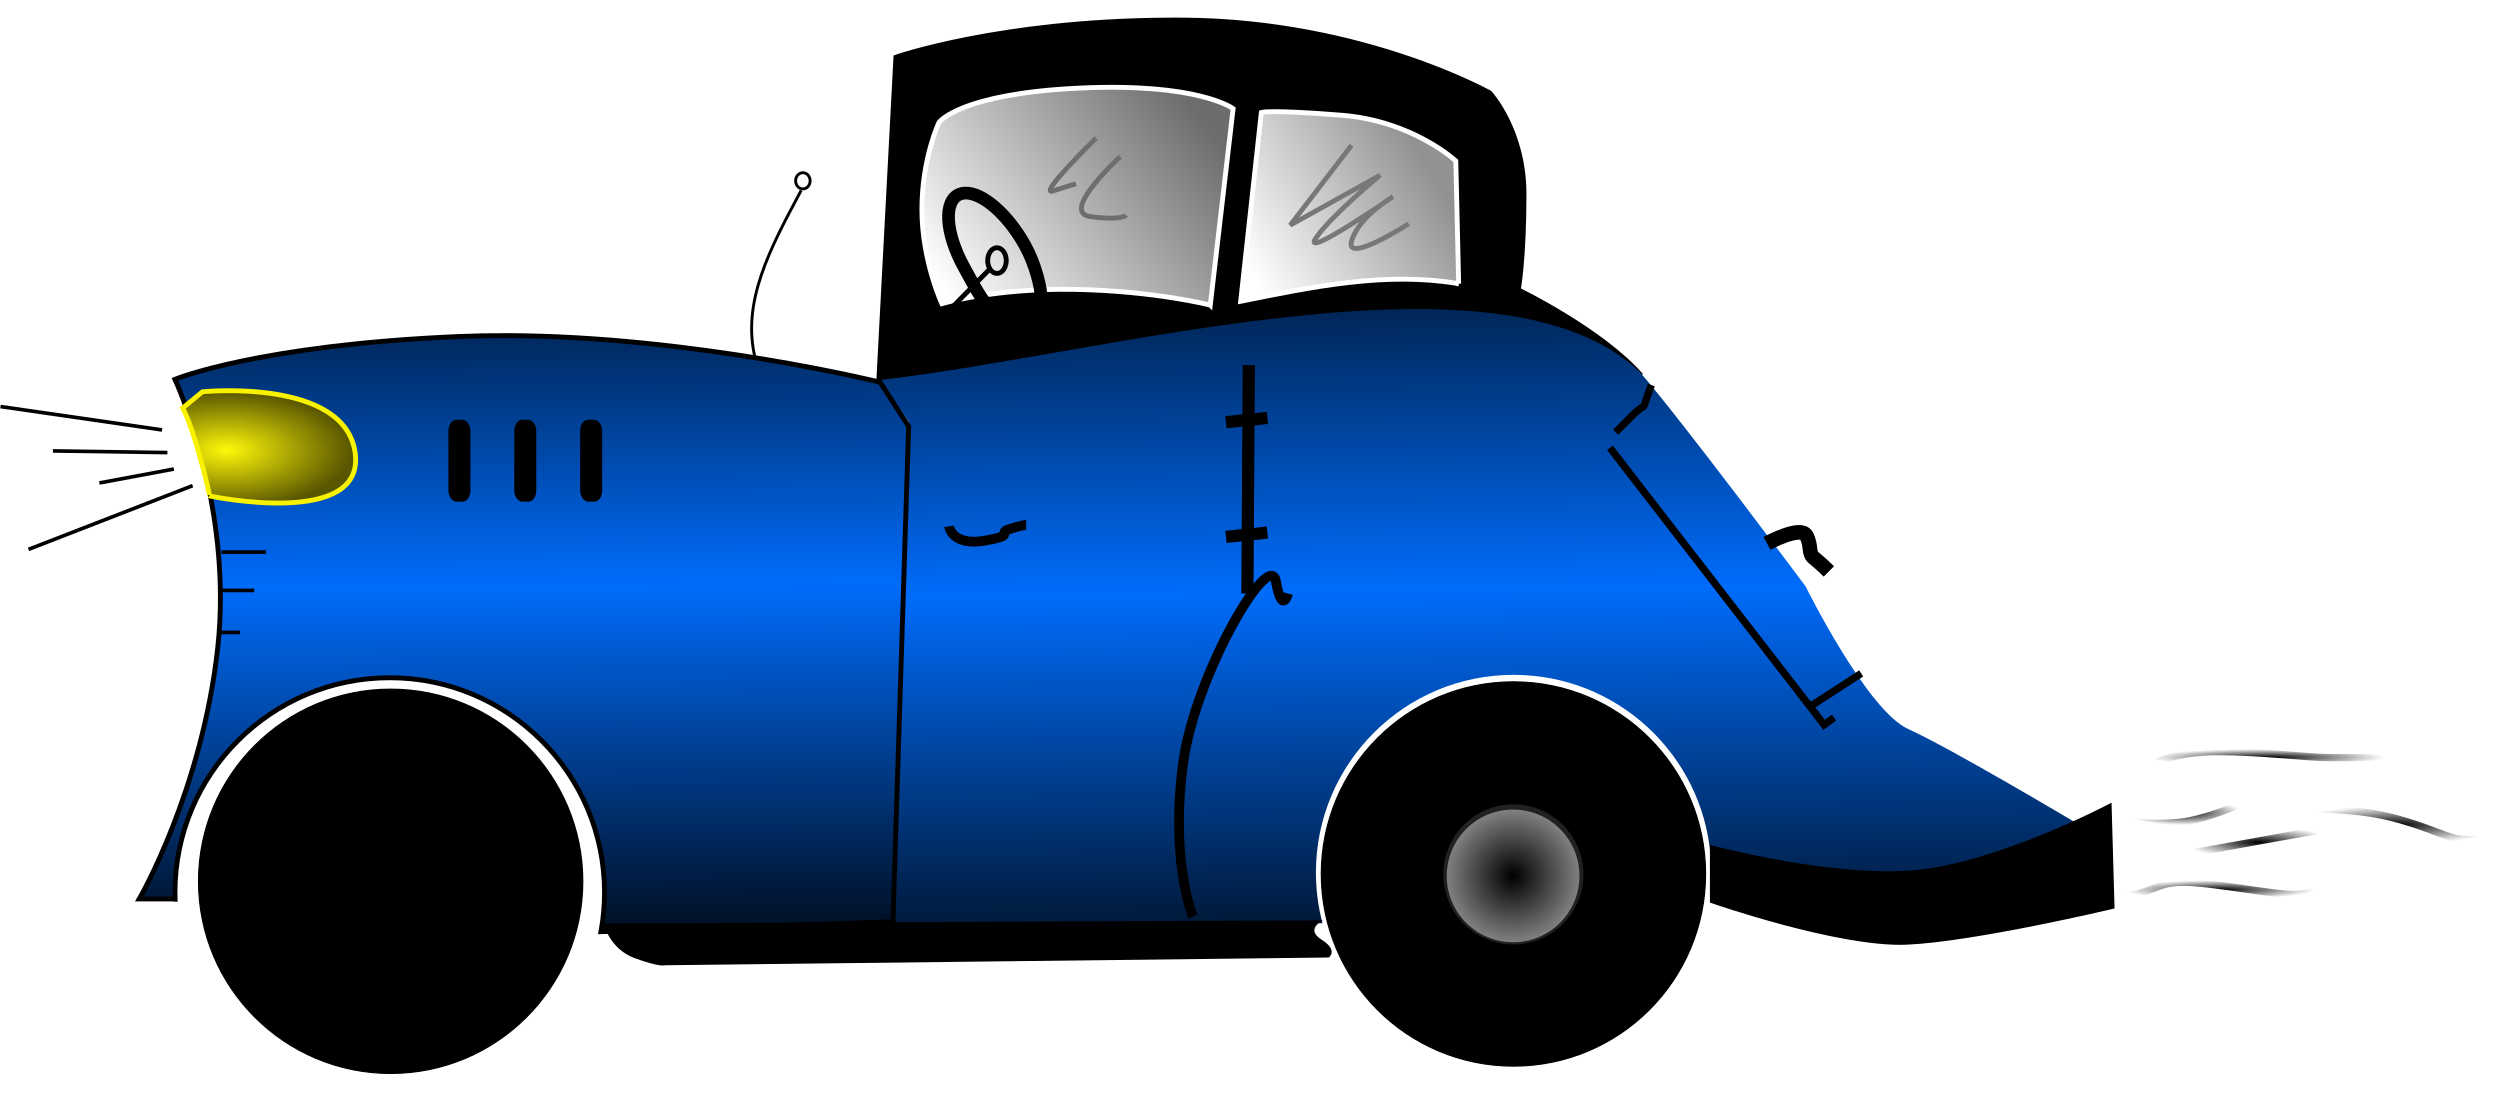
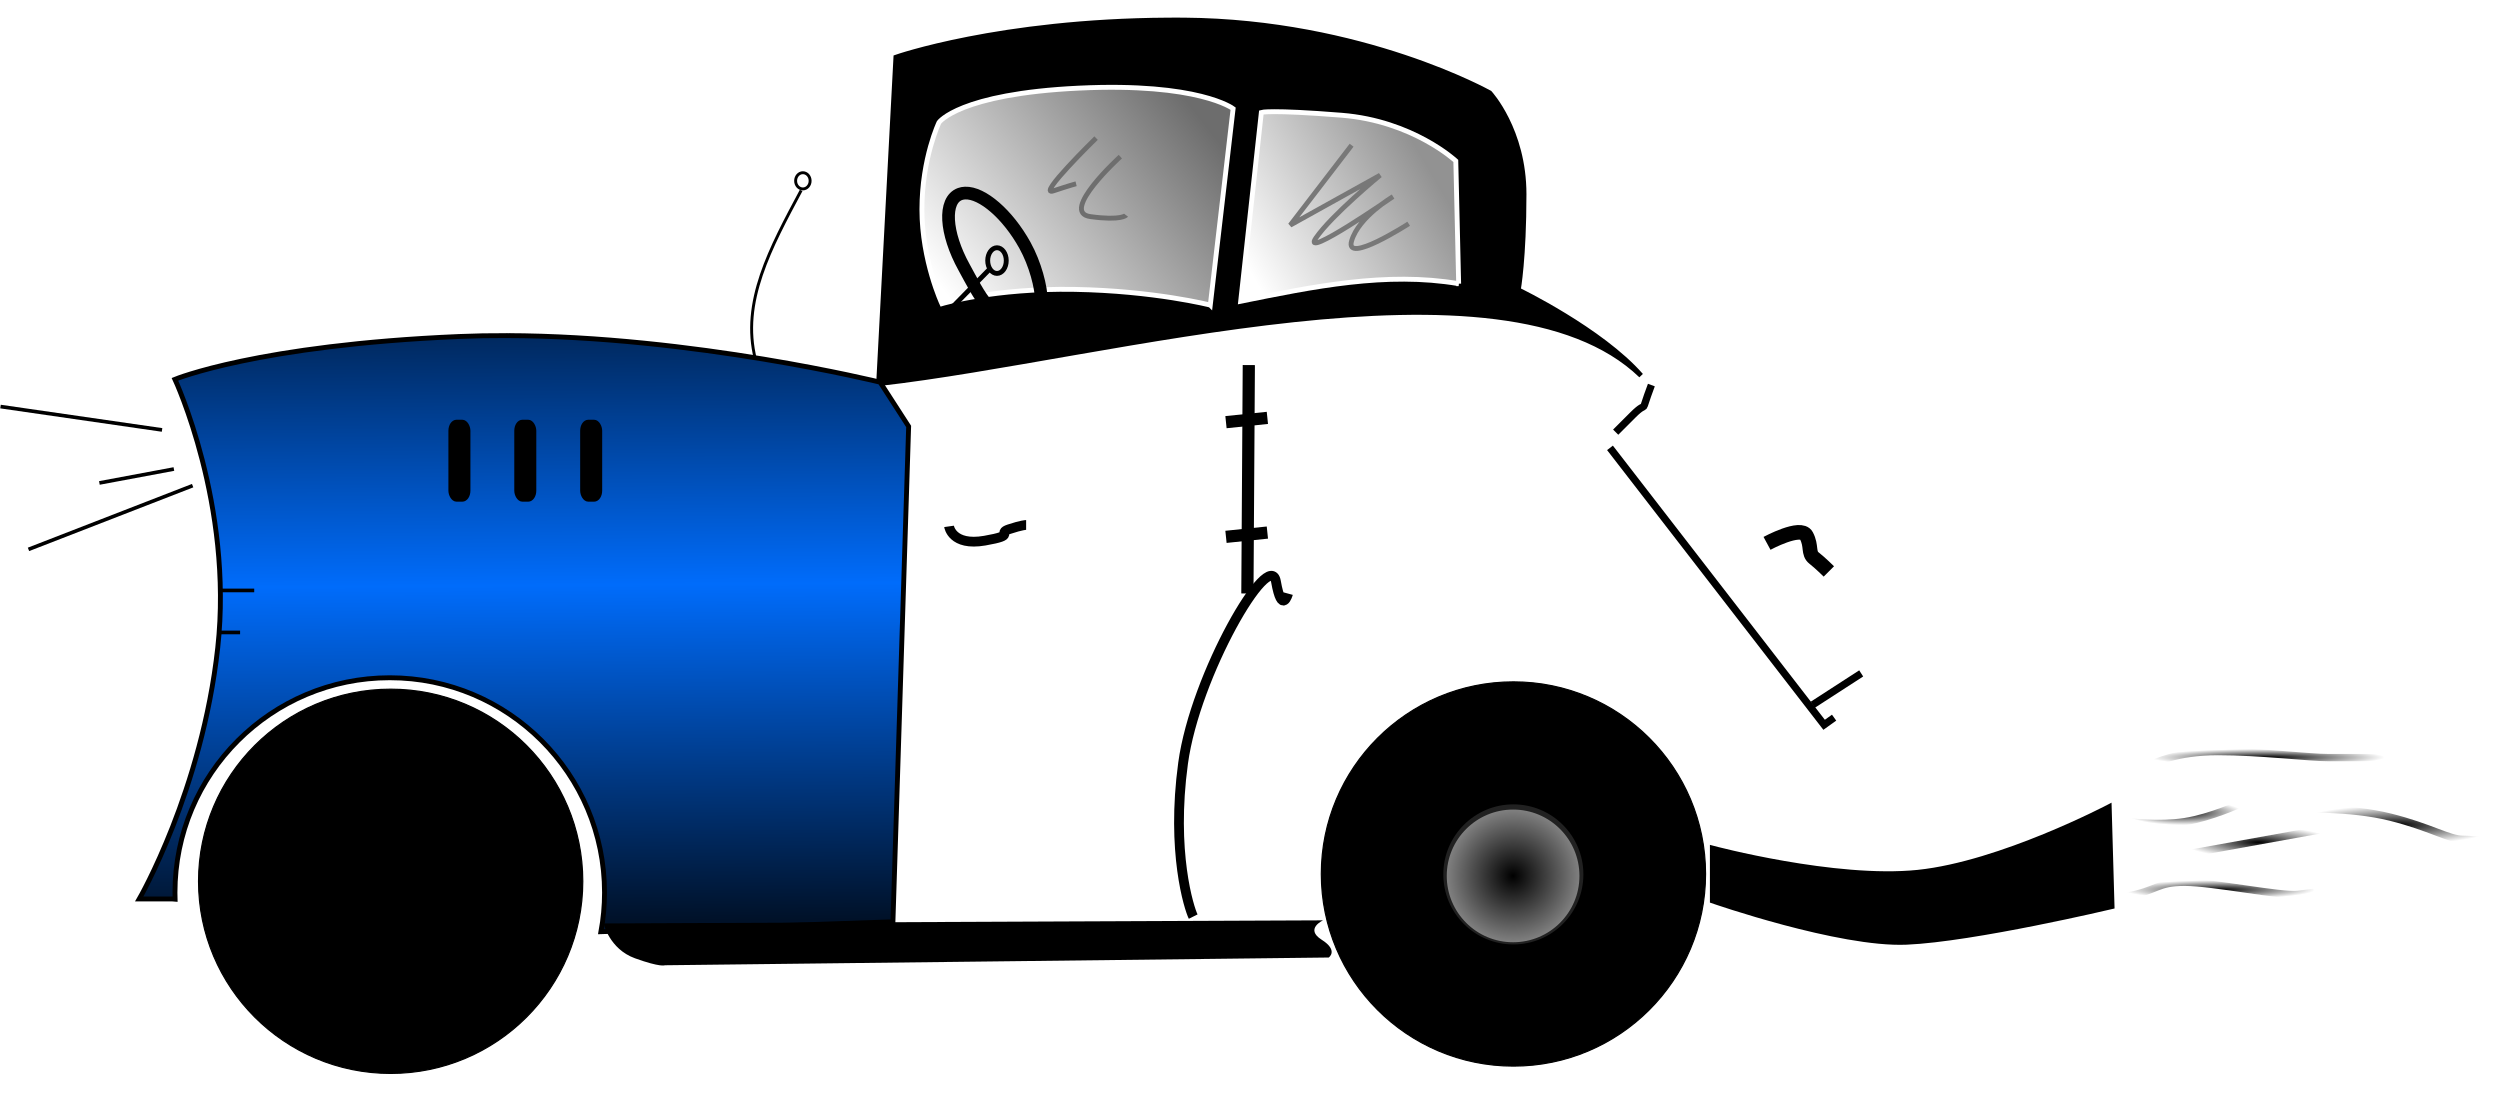
<svg xmlns="http://www.w3.org/2000/svg" xmlns:xlink="http://www.w3.org/1999/xlink" version="1.1" viewBox="0 0 993.83 434.8">
  <defs>
    <linearGradient id="a">
      <stop offset="0" />
      <stop stop-opacity="0" offset="1" />
    </linearGradient>
    <linearGradient id="n" x1="-136.55" x2="-138.41" y1="2003.5" y2="1727.4" gradientTransform="translate(121.14 -1206.5)" gradientUnits="userSpaceOnUse" spreadMethod="reflect">
      <stop stop-color="#006cfb" offset="0" />
      <stop stop-color="#001128" offset="1" />
    </linearGradient>
    <linearGradient id="m" x1="389.71" x2="386.13" y1="2294.8" y2="2009.3" gradientTransform="translate(119.14 -1206.5)" gradientUnits="userSpaceOnUse" spreadMethod="reflect">
      <stop stop-color="#001530" offset="0" />
      <stop stop-color="#006cfb" offset="1" />
    </linearGradient>
    <radialGradient id="b" cx="-278.82" cy="2262.8" r="55.779" gradientUnits="userSpaceOnUse">
      <stop offset="0" />
      <stop stop-color="#8d8d8d" offset="1" />
    </radialGradient>
    <radialGradient id="j" cx="-416.49" cy="1893.2" r="72.878" gradientTransform="matrix(1.409 0 0 .659 289.36 -561.3)" gradientUnits="userSpaceOnUse">
      <stop stop-color="#fff809" offset="0" />
      <stop stop-color="#595600" offset="1" />
    </radialGradient>
    <linearGradient id="l" x1="177.75" x2="377.26" y1="1770.9" y2="1615.4" gradientTransform="translate(119.14 -1206.5)" gradientUnits="userSpaceOnUse">
      <stop stop-color="#fff" offset="0" />
      <stop stop-color="#6d6d6d" offset="1" />
    </linearGradient>
    <linearGradient id="k" x1="565.61" x2="419.82" y1="1656.8" y2="1742.8" gradientTransform="translate(119.14 -1206.5)" gradientUnits="userSpaceOnUse">
      <stop stop-color="#929292" offset="0" />
      <stop stop-color="#fff" offset="1" />
    </linearGradient>
    <filter id="ag" color-interpolation-filters="sRGB">
      <feGaussianBlur stdDeviation="1.708" />
    </filter>
    <filter id="af" x="-.109" y="-.094" width="1.218" height="1.188" color-interpolation-filters="sRGB">
      <feGaussianBlur stdDeviation="1.708" />
    </filter>
    <filter id="ae" x="-.112" y="-.081" width="1.224" height="1.163" color-interpolation-filters="sRGB">
      <feGaussianBlur stdDeviation="1.708" />
    </filter>
    <radialGradient id="i" cx="1562.1" cy="1261.6" r="84.736" gradientTransform="matrix(.485 0 0 .092 -287.52 537.6)" gradientUnits="userSpaceOnUse" xlink:href="#a" />
    <radialGradient id="h" cx="1346.9" cy="1163.2" r="96.319" gradientTransform="matrix(.485 0 0 .035 -234.76 586.13)" gradientUnits="userSpaceOnUse" xlink:href="#a" />
    <radialGradient id="g" cx="1227.8" cy="1234.3" r="48.332" gradientTransform="matrix(.485 0 0 .102 -210.22 522.94)" gradientUnits="userSpaceOnUse" xlink:href="#a" />
    <radialGradient id="f" cx="1289" cy="1256.7" r="61.57" gradientTransform="matrix(.485 0 0 .101 -210.22 533.66)" gradientUnits="userSpaceOnUse" xlink:href="#a" />
    <radialGradient id="e" cx="1256.8" cy="1296.4" r="78.945" gradientTransform="matrix(.485 0 0 .048 -210.22 617.2)" gradientUnits="userSpaceOnUse" xlink:href="#a" />
    <filter id="d" color-interpolation-filters="sRGB">
      <feGaussianBlur in="SourceGraphic" result="result0" stdDeviation="6" />
      <feDiffuseLighting lighting-color="#ffffff" result="result5" surfaceScale="4">
        <feDistantLight azimuth="235" elevation="45" />
      </feDiffuseLighting>
      <feComposite in="result5" in2="SourceGraphic" k1="1.4" operator="arithmetic" result="fbSourceGraphic" />
      <feGaussianBlur in="fbSourceGraphic" result="result0" stdDeviation="6" />
      <feSpecularLighting lighting-color="#ffffff" in="result0" result="result1" specularExponent="25" surfaceScale="4">
        <feDistantLight azimuth="235" elevation="45" />
      </feSpecularLighting>
      <feComposite in="fbSourceGraphic" in2="result1" k2="1" k3="1" operator="arithmetic" result="result4" />
      <feComposite in="result4" in2="SourceGraphic" operator="in" result="result2" />
    </filter>
    <filter id="ad" color-interpolation-filters="sRGB">
      <feGaussianBlur in="SourceGraphic" result="result0" stdDeviation="6" />
      <feDiffuseLighting lighting-color="#ffffff" result="result5" surfaceScale="4">
        <feDistantLight azimuth="235" elevation="45" />
      </feDiffuseLighting>
      <feComposite in="result5" in2="SourceGraphic" k1="1.4" operator="arithmetic" result="fbSourceGraphic" />
      <feGaussianBlur in="fbSourceGraphic" result="result0" stdDeviation="6" />
      <feSpecularLighting lighting-color="#ffffff" in="result0" result="result1" specularExponent="25" surfaceScale="4">
        <feDistantLight azimuth="235" elevation="45" />
      </feSpecularLighting>
      <feComposite in="fbSourceGraphic" in2="result1" k2="1" k3="1" operator="arithmetic" result="result4" />
      <feComposite in="result4" in2="SourceGraphic" operator="in" result="result2" />
    </filter>
    <filter id="ac" color-interpolation-filters="sRGB">
      <feGaussianBlur in="SourceGraphic" result="result0" stdDeviation="6" />
      <feDiffuseLighting lighting-color="#ffffff" result="result5" surfaceScale="4">
        <feDistantLight azimuth="235" elevation="45" />
      </feDiffuseLighting>
      <feComposite in="result5" in2="SourceGraphic" k1="1.4" operator="arithmetic" result="fbSourceGraphic" />
      <feGaussianBlur in="fbSourceGraphic" result="result0" stdDeviation="6" />
      <feSpecularLighting lighting-color="#ffffff" in="result0" result="result1" specularExponent="25" surfaceScale="4">
        <feDistantLight azimuth="235" elevation="45" />
      </feSpecularLighting>
      <feComposite in="fbSourceGraphic" in2="result1" k2="1" k3="1" operator="arithmetic" result="result4" />
      <feComposite in="result4" in2="SourceGraphic" operator="in" result="result2" />
    </filter>
    <filter id="ab" color-interpolation-filters="sRGB">
      <feGaussianBlur in="SourceGraphic" result="result0" stdDeviation="6" />
      <feDiffuseLighting lighting-color="#ffffff" result="result5" surfaceScale="4">
        <feDistantLight azimuth="235" elevation="45" />
      </feDiffuseLighting>
      <feComposite in="result5" in2="SourceGraphic" k1="1.4" operator="arithmetic" result="fbSourceGraphic" />
      <feGaussianBlur in="fbSourceGraphic" result="result0" stdDeviation="6" />
      <feSpecularLighting lighting-color="#ffffff" in="result0" result="result1" specularExponent="25" surfaceScale="4">
        <feDistantLight azimuth="235" elevation="45" />
      </feSpecularLighting>
      <feComposite in="fbSourceGraphic" in2="result1" k2="1" k3="1" operator="arithmetic" result="result4" />
      <feComposite in="result4" in2="SourceGraphic" operator="in" result="result2" />
    </filter>
    <filter id="aa" color-interpolation-filters="sRGB">
      <feGaussianBlur in="SourceGraphic" result="result0" stdDeviation="6" />
      <feDiffuseLighting lighting-color="#ffffff" result="result5" surfaceScale="4">
        <feDistantLight azimuth="235" elevation="45" />
      </feDiffuseLighting>
      <feComposite in="result5" in2="SourceGraphic" k1="1.4" operator="arithmetic" result="fbSourceGraphic" />
      <feGaussianBlur in="fbSourceGraphic" result="result0" stdDeviation="6" />
      <feSpecularLighting lighting-color="#ffffff" in="result0" result="result1" specularExponent="25" surfaceScale="4">
        <feDistantLight azimuth="235" elevation="45" />
      </feSpecularLighting>
      <feComposite in="fbSourceGraphic" in2="result1" k2="1" k3="1" operator="arithmetic" result="result4" />
      <feComposite in="result4" in2="SourceGraphic" operator="in" result="result2" />
    </filter>
    <filter id="z" color-interpolation-filters="sRGB">
      <feGaussianBlur in="SourceGraphic" result="result0" stdDeviation="6" />
      <feDiffuseLighting lighting-color="#ffffff" result="result5" surfaceScale="4">
        <feDistantLight azimuth="235" elevation="45" />
      </feDiffuseLighting>
      <feComposite in="result5" in2="SourceGraphic" k1="1.4" operator="arithmetic" result="fbSourceGraphic" />
      <feGaussianBlur in="fbSourceGraphic" result="result0" stdDeviation="6" />
      <feSpecularLighting lighting-color="#ffffff" in="result0" result="result1" specularExponent="25" surfaceScale="4">
        <feDistantLight azimuth="235" elevation="45" />
      </feSpecularLighting>
      <feComposite in="fbSourceGraphic" in2="result1" k2="1" k3="1" operator="arithmetic" result="result4" />
      <feComposite in="result4" in2="SourceGraphic" operator="in" result="result2" />
    </filter>
    <filter id="y" color-interpolation-filters="sRGB">
      <feGaussianBlur in="SourceGraphic" result="result0" stdDeviation="6" />
      <feDiffuseLighting lighting-color="#ffffff" result="result5" surfaceScale="4">
        <feDistantLight azimuth="235" elevation="45" />
      </feDiffuseLighting>
      <feComposite in="result5" in2="SourceGraphic" k1="1.4" operator="arithmetic" result="fbSourceGraphic" />
      <feGaussianBlur in="fbSourceGraphic" result="result0" stdDeviation="6" />
      <feSpecularLighting lighting-color="#ffffff" in="result0" result="result1" specularExponent="25" surfaceScale="4">
        <feDistantLight azimuth="235" elevation="45" />
      </feSpecularLighting>
      <feComposite in="fbSourceGraphic" in2="result1" k2="1" k3="1" operator="arithmetic" result="result4" />
      <feComposite in="result4" in2="SourceGraphic" operator="in" result="result2" />
    </filter>
    <filter id="x" color-interpolation-filters="sRGB">
      <feGaussianBlur in="SourceGraphic" result="result0" stdDeviation="6" />
      <feDiffuseLighting lighting-color="#ffffff" result="result5" surfaceScale="4">
        <feDistantLight azimuth="235" elevation="45" />
      </feDiffuseLighting>
      <feComposite in="result5" in2="SourceGraphic" k1="1.4" operator="arithmetic" result="fbSourceGraphic" />
      <feGaussianBlur in="fbSourceGraphic" result="result0" stdDeviation="6" />
      <feSpecularLighting lighting-color="#ffffff" in="result0" result="result1" specularExponent="25" surfaceScale="4">
        <feDistantLight azimuth="235" elevation="45" />
      </feSpecularLighting>
      <feComposite in="fbSourceGraphic" in2="result1" k2="1" k3="1" operator="arithmetic" result="result4" />
      <feComposite in="result4" in2="SourceGraphic" operator="in" result="result2" />
    </filter>
    <filter id="w" color-interpolation-filters="sRGB">
      <feGaussianBlur in="SourceGraphic" result="result0" stdDeviation="6" />
      <feDiffuseLighting lighting-color="#ffffff" result="result5" surfaceScale="4">
        <feDistantLight azimuth="235" elevation="45" />
      </feDiffuseLighting>
      <feComposite in="result5" in2="SourceGraphic" k1="1.4" operator="arithmetic" result="fbSourceGraphic" />
      <feGaussianBlur in="fbSourceGraphic" result="result0" stdDeviation="6" />
      <feSpecularLighting lighting-color="#ffffff" in="result0" result="result1" specularExponent="25" surfaceScale="4">
        <feDistantLight azimuth="235" elevation="45" />
      </feSpecularLighting>
      <feComposite in="fbSourceGraphic" in2="result1" k2="1" k3="1" operator="arithmetic" result="result4" />
      <feComposite in="result4" in2="SourceGraphic" operator="in" result="result2" />
    </filter>
    <filter id="v" color-interpolation-filters="sRGB">
      <feGaussianBlur in="SourceGraphic" result="result0" stdDeviation="6" />
      <feDiffuseLighting lighting-color="#ffffff" result="result5" surfaceScale="4">
        <feDistantLight azimuth="235" elevation="45" />
      </feDiffuseLighting>
      <feComposite in="result5" in2="SourceGraphic" k1="1.4" operator="arithmetic" result="fbSourceGraphic" />
      <feGaussianBlur in="fbSourceGraphic" result="result0" stdDeviation="6" />
      <feSpecularLighting lighting-color="#ffffff" in="result0" result="result1" specularExponent="25" surfaceScale="4">
        <feDistantLight azimuth="235" elevation="45" />
      </feSpecularLighting>
      <feComposite in="fbSourceGraphic" in2="result1" k2="1" k3="1" operator="arithmetic" result="result4" />
      <feComposite in="result4" in2="SourceGraphic" operator="in" result="result2" />
    </filter>
    <filter id="c" color-interpolation-filters="sRGB">
      <feGaussianBlur in="SourceGraphic" result="result0" stdDeviation="6" />
      <feDiffuseLighting lighting-color="#ffffff" result="result5" surfaceScale="4">
        <feDistantLight azimuth="235" elevation="45" />
      </feDiffuseLighting>
      <feComposite in="result5" in2="SourceGraphic" k1="1.4" operator="arithmetic" result="fbSourceGraphic" />
      <feGaussianBlur in="fbSourceGraphic" result="result0" stdDeviation="6" />
      <feSpecularLighting lighting-color="#ffffff" in="result0" result="result1" specularExponent="25" surfaceScale="4">
        <feDistantLight azimuth="235" elevation="45" />
      </feSpecularLighting>
      <feComposite in="fbSourceGraphic" in2="result1" k2="1" k3="1" operator="arithmetic" result="result4" />
      <feComposite in="result4" in2="SourceGraphic" operator="in" result="result2" />
    </filter>
    <filter id="u" color-interpolation-filters="sRGB">
      <feGaussianBlur in="SourceGraphic" result="result0" stdDeviation="6" />
      <feDiffuseLighting lighting-color="#ffffff" result="result5" surfaceScale="4">
        <feDistantLight azimuth="235" elevation="45" />
      </feDiffuseLighting>
      <feComposite in="result5" in2="SourceGraphic" k1="1.4" operator="arithmetic" result="fbSourceGraphic" />
      <feGaussianBlur in="fbSourceGraphic" result="result0" stdDeviation="6" />
      <feSpecularLighting lighting-color="#ffffff" in="result0" result="result1" specularExponent="25" surfaceScale="4">
        <feDistantLight azimuth="235" elevation="45" />
      </feSpecularLighting>
      <feComposite in="fbSourceGraphic" in2="result1" k2="1" k3="1" operator="arithmetic" result="result4" />
      <feComposite in="result4" in2="SourceGraphic" operator="in" result="result2" />
    </filter>
    <filter id="t" color-interpolation-filters="sRGB">
      <feGaussianBlur in="SourceGraphic" result="result0" stdDeviation="6" />
      <feDiffuseLighting lighting-color="#ffffff" result="result5" surfaceScale="4">
        <feDistantLight azimuth="235" elevation="45" />
      </feDiffuseLighting>
      <feComposite in="result5" in2="SourceGraphic" k1="1.4" operator="arithmetic" result="fbSourceGraphic" />
      <feGaussianBlur in="fbSourceGraphic" result="result0" stdDeviation="6" />
      <feSpecularLighting lighting-color="#ffffff" in="result0" result="result1" specularExponent="25" surfaceScale="4">
        <feDistantLight azimuth="235" elevation="45" />
      </feSpecularLighting>
      <feComposite in="fbSourceGraphic" in2="result1" k2="1" k3="1" operator="arithmetic" result="result4" />
      <feComposite in="result4" in2="SourceGraphic" operator="in" result="result2" />
    </filter>
    <filter id="s" color-interpolation-filters="sRGB">
      <feGaussianBlur in="SourceGraphic" result="result0" stdDeviation="6" />
      <feDiffuseLighting lighting-color="#ffffff" result="result5" surfaceScale="4">
        <feDistantLight azimuth="235" elevation="45" />
      </feDiffuseLighting>
      <feComposite in="result5" in2="SourceGraphic" k1="1.4" operator="arithmetic" result="fbSourceGraphic" />
      <feGaussianBlur in="fbSourceGraphic" result="result0" stdDeviation="6" />
      <feSpecularLighting lighting-color="#ffffff" in="result0" result="result1" specularExponent="25" surfaceScale="4">
        <feDistantLight azimuth="235" elevation="45" />
      </feSpecularLighting>
      <feComposite in="fbSourceGraphic" in2="result1" k2="1" k3="1" operator="arithmetic" result="result4" />
      <feComposite in="result4" in2="SourceGraphic" operator="in" result="result2" />
    </filter>
    <filter id="r" color-interpolation-filters="sRGB">
      <feGaussianBlur in="SourceGraphic" result="result0" stdDeviation="6" />
      <feDiffuseLighting lighting-color="#ffffff" result="result5" surfaceScale="4">
        <feDistantLight azimuth="235" elevation="45" />
      </feDiffuseLighting>
      <feComposite in="result5" in2="SourceGraphic" k1="1.4" operator="arithmetic" result="fbSourceGraphic" />
      <feGaussianBlur in="fbSourceGraphic" result="result0" stdDeviation="6" />
      <feSpecularLighting lighting-color="#ffffff" in="result0" result="result1" specularExponent="25" surfaceScale="4">
        <feDistantLight azimuth="235" elevation="45" />
      </feSpecularLighting>
      <feComposite in="fbSourceGraphic" in2="result1" k2="1" k3="1" operator="arithmetic" result="result4" />
      <feComposite in="result4" in2="SourceGraphic" operator="in" result="result2" />
    </filter>
    <filter id="q" color-interpolation-filters="sRGB">
      <feGaussianBlur in="SourceGraphic" result="result0" stdDeviation="6" />
      <feDiffuseLighting lighting-color="#ffffff" result="result5" surfaceScale="4">
        <feDistantLight azimuth="235" elevation="45" />
      </feDiffuseLighting>
      <feComposite in="result5" in2="SourceGraphic" k1="1.4" operator="arithmetic" result="fbSourceGraphic" />
      <feGaussianBlur in="fbSourceGraphic" result="result0" stdDeviation="6" />
      <feSpecularLighting lighting-color="#ffffff" in="result0" result="result1" specularExponent="25" surfaceScale="4">
        <feDistantLight azimuth="235" elevation="45" />
      </feSpecularLighting>
      <feComposite in="fbSourceGraphic" in2="result1" k2="1" k3="1" operator="arithmetic" result="result4" />
      <feComposite in="result4" in2="SourceGraphic" operator="in" result="result2" />
    </filter>
    <filter id="p" color-interpolation-filters="sRGB">
      <feGaussianBlur in="SourceGraphic" result="result0" stdDeviation="6" />
      <feDiffuseLighting lighting-color="#ffffff" result="result5" surfaceScale="4">
        <feDistantLight azimuth="235" elevation="45" />
      </feDiffuseLighting>
      <feComposite in="result5" in2="SourceGraphic" k1="1.4" operator="arithmetic" result="fbSourceGraphic" />
      <feGaussianBlur in="fbSourceGraphic" result="result0" stdDeviation="6" />
      <feSpecularLighting lighting-color="#ffffff" in="result0" result="result1" specularExponent="25" surfaceScale="4">
        <feDistantLight azimuth="235" elevation="45" />
      </feSpecularLighting>
      <feComposite in="fbSourceGraphic" in2="result1" k2="1" k3="1" operator="arithmetic" result="result4" />
      <feComposite in="result4" in2="SourceGraphic" operator="in" result="result2" />
    </filter>
    <filter id="o" color-interpolation-filters="sRGB">
      <feGaussianBlur in="SourceGraphic" result="result0" stdDeviation="6" />
      <feDiffuseLighting lighting-color="#ffffff" result="result5" surfaceScale="4">
        <feDistantLight azimuth="235" elevation="45" />
      </feDiffuseLighting>
      <feComposite in="result5" in2="SourceGraphic" k1="1.4" operator="arithmetic" result="fbSourceGraphic" />
      <feGaussianBlur in="fbSourceGraphic" result="result0" stdDeviation="6" />
      <feSpecularLighting lighting-color="#ffffff" in="result0" result="result1" specularExponent="25" surfaceScale="4">
        <feDistantLight azimuth="235" elevation="45" />
      </feSpecularLighting>
      <feComposite in="fbSourceGraphic" in2="result1" k2="1" k3="1" operator="arithmetic" result="result4" />
      <feComposite in="result4" in2="SourceGraphic" operator="in" result="result2" />
    </filter>
    <filter id="ak" x="-.25" y="-.25" width="1.5" height="1.5" color-interpolation-filters="sRGB">
      <feGaussianBlur result="result1" stdDeviation="4" />
      <feComposite in="result1" in2="result1" operator="in" result="result4" />
      <feGaussianBlur in="result4" result="result6" stdDeviation="2" />
      <feComposite in="result6" in2="result4" operator="xor" result="result8" />
      <feComposite in="result4" in2="result8" operator="atop" result="fbSourceGraphic" />
      <feSpecularLighting lighting-color="#ffffff" in="fbSourceGraphic" result="result1" specularConstant="1.3" specularExponent="10" surfaceScale="3">
        <feDistantLight azimuth="235" elevation="55" />
      </feSpecularLighting>
      <feComposite in="result1" in2="fbSourceGraphic" operator="atop" result="result2" />
      <feComposite in="fbSourceGraphic" in2="result2" k2="1" k3="1" operator="arithmetic" result="result4" />
      <feComposite in="result4" in2="SourceGraphic" result="result9" />
      <feBlend in2="result2" mode="multiply" />
    </filter>
    <filter id="aj" color-interpolation-filters="sRGB">
      <feGaussianBlur in="SourceGraphic" result="result0" stdDeviation="6" />
      <feDiffuseLighting lighting-color="#ffffff" result="result5" surfaceScale="4">
        <feDistantLight azimuth="235" elevation="45" />
      </feDiffuseLighting>
      <feComposite in="result5" in2="SourceGraphic" k1="1.4" operator="arithmetic" result="fbSourceGraphic" />
      <feGaussianBlur in="fbSourceGraphic" result="result0" stdDeviation="6" />
      <feSpecularLighting lighting-color="#ffffff" in="result0" result="result1" specularExponent="25" surfaceScale="4">
        <feDistantLight azimuth="235" elevation="45" />
      </feSpecularLighting>
      <feComposite in="fbSourceGraphic" in2="result1" k2="1" k3="1" operator="arithmetic" result="result4" />
      <feComposite in="result4" in2="SourceGraphic" operator="in" result="result2" />
    </filter>
    <filter id="ai" color-interpolation-filters="sRGB">
      <feMorphology in="SourceAlpha" radius="4.3" result="result91" />
      <feComposite in="SourceGraphic" in2="result91" operator="out" />
      <feGaussianBlur result="result0" stdDeviation="1.2" />
      <feDiffuseLighting result="result92">
        <feDistantLight azimuth="225" elevation="66" />
      </feDiffuseLighting>
      <feBlend in2="SourceGraphic" mode="multiply" result="result93" />
      <feComposite in2="SourceAlpha" operator="in" />
    </filter>
    <filter id="ah" color-interpolation-filters="sRGB">
      <feMorphology in="SourceAlpha" radius="4.3" result="result91" />
      <feComposite in="SourceGraphic" in2="result91" operator="out" />
      <feGaussianBlur result="result0" stdDeviation="1.2" />
      <feDiffuseLighting result="result92">
        <feDistantLight azimuth="225" elevation="66" />
      </feDiffuseLighting>
      <feBlend in2="SourceGraphic" mode="multiply" result="result93" />
      <feComposite in2="SourceAlpha" operator="in" />
    </filter>
  </defs>
  <g transform="translate(482.83 -325.76)">
    <path transform="matrix(.485 0 0 .485 -248.46 171.82)" d="m480.63 333.84c-2.262 0-4.52 0.019-6.75 0.031-138.26 0.789-222.78 30.438-222.78 30.438l-14.062 265.59 1.25 1.781c186.08-21.159 510-115.88 623.56-6.469-32.762-37.442-100.62-70.188-100.62-70.188s4.688-25.753 4.688-78.406-28.094-83.062-28.094-83.062-104.12-58.518-250.38-59.688c-2.285-0.019-4.551-0.033-6.812-0.031z" filter="url(#q)" stroke="#000" stroke-width="4" />
-     <path transform="matrix(.485 0 0 .485 -248.46 171.82)" d="m237.39 628.94 24.5 34.5-12.875 410.69h351.72c-3.506-13.257-5.375-27.172-5.375-41.531 0-89.499 72.563-162.06 162.06-162.06 84.975 0 154.64 65.411 161.47 148.62 23.717 4.785 83.014 15.188 151.5 15.188 88.925 0 148.62-42.125 148.62-42.125s-104.16-62.008-138.09-77.219c-33.932-15.211-84.219-117.03-84.219-117.03s-102.99-138.06-135.75-175.5c-113.57-109.41-437.49-14.69-623.56 6.469z" fill="url(#m)" filter="url(#w)" />
    <path transform="matrix(.485 0 0 .485 -248.46 171.82)" d="m-68.172 592.47c-12.982-0.034-25.955 0.202-38.844 0.75-164.98 7.02-232.84 35.094-232.84 35.094s47.964 102.96 35.094 219.97c-12.871 117.01-64.344 205.94-64.344 205.94h26.906s2.434 0.185 2.469 0.188c-0.055-1.81-0.094-3.615-0.094-5.438 0-97.23 78.833-176.06 176.06-176.06 97.23 0 176.03 78.833 176.03 176.06 0 10.966-1.019 21.683-2.938 32.094l239.34-8.125 12.875-406-23.406-36.281s-153.13-37.784-306.31-38.188z" fill="url(#n)" filter="url(#x)" stroke="#000" stroke-width="4" />
    <path transform="matrix(.473 0 0 .473 245.55 48.126)" d="m-106.48 1321.5c0 89.177-72.292 161.47-161.47 161.47-89.177 0-161.47-72.292-161.47-161.47 0-89.177 72.292-161.47 161.47-161.47 89.177 0 161.47 72.292 161.47 161.47z" filter="url(#d)" stroke="#000" />
    <path transform="matrix(.485 0 0 .485 -248.46 171.82)" d="m539.19 803.84 1.17-187.21" fill="none" filter="url(#v)" stroke="#000" stroke-width="10" />
    <path transform="matrix(.485 0 0 .485 -248.46 171.82)" d="m521.64 663.43 33.932-3.51" fill="none" filter="url(#c)" stroke="#000" stroke-width="10" />
    <path transform="matrix(.485 0 0 .485 -248.46 171.82)" d="m294.65 748.85s2.34 16.381 29.252 11.701c26.912-4.68 9.361-5.85 19.891-9.361 10.531-3.51 14.041-3.51 14.041-3.51" fill="none" filter="url(#z)" stroke="#000" stroke-width="8" />
    <path transform="matrix(.485 0 0 .485 -248.46 171.82)" d="m870.32 633.01c-10.531 28.082-1.17 10.531-15.211 24.571l-14.041 14.041" fill="none" filter="url(#s)" stroke="#000" stroke-width="6" />
    <path transform="matrix(.485 0 0 .485 -248.46 171.82)" d="m1042.3 869.36-39.782 25.742" fill="none" filter="url(#u)" stroke="#000" stroke-width="6" />
    <path transform="matrix(.485 0 0 .485 -248.46 171.82)" d="m836.39 684.49 175.51 226.99 8.191-5.85" fill="none" filter="url(#t)" stroke="#000" stroke-width="6" />
    <path transform="matrix(.485 0 0 .485 -248.46 171.82)" d="m920.3 1012.5s100.63 26.912 168.49 19.891c67.864-7.02 156.79-53.823 156.79-53.823l2.34 81.905s-113.5 26.912-168.49 29.252c-54.993 2.34-159.13-33.932-159.13-33.932z" filter="url(#ak)" stroke="#000" stroke-width="4" />
    <path transform="matrix(.485 0 0 .485 -248.46 171.82)" d="m508.77 567.48 18.721-161.01s-28.082-21.522-126.37-16.841c-98.286 4.68-114.67 28.082-114.67 28.082s-14.041 29.252-14.041 71.374 16.381 77.224 16.381 77.224 43.293-12.871 108.82-11.701c65.524 1.17 111.16 12.871 111.16 12.871z" fill="url(#l)" filter="url(#p)" stroke="#fff" stroke-width="4" />
    <path transform="matrix(.485 0 0 .485 -248.46 171.82)" d="m712.36 549.93-2.34-100.63s-35.102-32.762-93.605-37.442c-58.503-4.68-65.783-2.34-65.783-2.34l-16.949 154.82c59.283-11.952 119.39-24.508 178.68-14.408z" fill="url(#k)" filter="url(#o)" stroke="#fff" stroke-width="4" />
    <path transform="matrix(.485 0 0 .485 -248.46 171.82)" d="m671.41 500.79s-52.653 33.932-46.803 14.041c5.85-19.891 33.932-36.272 33.932-36.272s-76.054 52.653-63.184 33.932c12.871-18.721 52.653-51.483 52.653-51.483l-73.714 40.952 50.313-65.524" fill="none" filter="url(#ag)" stroke="#787878" stroke-width="4" />
    <path transform="matrix(.485 0 0 .485 -248.46 171.82)" d="m435.06 445.8s-50.313 45.633-24.571 49.143c25.742 3.51 29.252-1.17 29.252-1.17" fill="none" filter="url(#ae)" stroke="#6e6e6e" stroke-width="4" />
    <path transform="matrix(.485 0 0 .485 -248.46 171.82)" d="m415.17 430.59s-49.143 47.973-35.102 43.292c14.041-4.68 18.721-5.85 18.721-5.85" fill="none" filter="url(#af)" stroke="#6e6e6e" stroke-width="4" />
    <path d="m-99.187 402.51c-0.705 0.029-1.373 0.155-1.999 0.381-6.684 2.413-5.964 15.452 1.605 29.133 2.63 4.754 6.084 11.748 9.305 15.11 3.314-0.483 7.006-1.198 11.884-1.295 3.643-0.073 6.95-0.443 9.542-0.44-0.008-5.442-2.446-14.725-6.53-22.108-6.859-12.398-16.992-21.061-23.806-20.781z" fill="none" stroke="#000" stroke-width="5.051" />
    <path d="m-110.55 454.31 21.223-21.648" fill="none" stroke="#000" stroke-width="1.941" />
    <path transform="matrix(.485 0 0 .485 -190.63 60.822)" d="m222.31 759.85c0 5.816-3.405 10.531-7.605 10.531-4.2 0-7.605-4.715-7.605-10.531 0-5.816 3.405-10.531 7.605-10.531 4.2 0 7.605 4.715 7.605 10.531z" fill="none" stroke="#000" stroke-width="4" />
-     <path transform="matrix(.485 0 0 .485 -248.46 171.82)" d="m-311.44 723.93s127.54 26.912 119.35-35.102c-8.191-62.014-125.2-50.313-125.2-50.313l-16.18 13.355c9.962 18.016 22.884 73.523 22.031 72.06z" fill="url(#j)" filter="url(#ad)" stroke="#f8f100" stroke-width="4" />
    <path transform="matrix(.485 0 0 .485 -248.46 171.82)" d="m965.1 762.76s27.644-14.974 32.252-6.335c4.607 8.639 1.152 14.398 6.335 18.43 5.183 4.032 12.094 10.942 12.094 10.942" fill="none" filter="url(#r)" stroke="#000" stroke-width="12" />
    <rect transform="matrix(.485 0 0 .485 -248.46 171.82)" x="-113.7" y="663.43" width="14.041" height="63.184" rx="4.68" ry="7.02" filter="url(#aa)" stroke="#000" stroke-width="4" />
    <rect transform="matrix(.485 0 0 .485 -248.46 171.82)" x="-5.703" y="663.43" width="14.041" height="63.184" rx="4.68" ry="7.02" filter="url(#ab)" stroke="#000" stroke-width="4" />
    <rect transform="matrix(.485 0 0 .485 -248.46 171.82)" x="-59.703" y="663.43" width="14.041" height="63.184" rx="4.68" ry="7.02" filter="url(#ac)" stroke="#000" stroke-width="4" />
    <path transform="matrix(.485 0 0 .485 -248.46 171.82)" d="m11.494 1074.3 589.71-2.539s-15.211 6.982-1.17 15.869c14.041 8.886 5.85 14.599 5.85 14.599l-544.08 6.348s-3.51 1.904-24.571-5.713c-21.061-7.617-25.741-28.564-25.741-28.564z" filter="url(#aj)" />
    <path d="m-182.51 468.63c-5.808-22.766 6.001-44.397 18.162-67.163" fill="none" stroke="#000" stroke-width="1.162" />
    <path transform="matrix(.29 0 0 .29 -180.12 217.16)" d="m66.694 622.36c0 6.139-4.453 11.116-9.946 11.116s-9.946-4.977-9.946-11.116c0-6.139 4.453-11.116 9.946-11.116s9.946 4.977 9.946 11.116z" fill="none" stroke="#000" stroke-width="4" />
    <path transform="matrix(.514 0 0 .514 269.13 4.954)" d="m-236.35 1300.4c0 31.018-25.145 56.163-56.163 56.163s-56.163-25.145-56.163-56.163 25.145-56.163 56.163-56.163 56.163 25.145 56.163 56.163z" fill="#fff" stroke="#000" stroke-width="4" />
    <g transform="matrix(.48 -.07 .07 .48 -354.7 -610)" fill="none" stroke="#000" stroke-width="3">
      <path d="m-459.19 2238.6-128.24-38.059" />
-       <path d="m-457.53 2257.6-92.665-14.893" />
      <path d="m-454.22 2271.7-62.052 2.482" />
      <path d="m-440.98 2287.4-140.65 32.267" />
    </g>
    <path transform="matrix(.485 0 0 .485 -248.46 171.82)" d="m494.76 1068.7c-3.309-6.619-18.202-52.951-8.274-125.76 9.928-72.808 71.153-177.06 76.117-148.93 4.964 28.13 9.928 9.928 9.928 9.928" fill="none" filter="url(#y)" stroke="#000" stroke-width="8" />
    <path transform="matrix(.522 0 0 .522 264.22 -507.22)" d="m-225.04 2262.8c0 29.701-24.078 53.779-53.779 53.779s-53.779-24.078-53.779-53.779 24.078-53.779 53.779-53.779 53.779 24.078 53.779 53.779z" fill="url(#b)" filter="url(#ah)" stroke="#212121" stroke-width="6.509" />
    <path d="m362.37 682.11c12.849-2.409 12.046-5.622 23.289-5.622s38.547 5.622 44.972 4.818c6.425-0.803 6.425-0.803 6.425-0.803" fill="none" stroke="url(#e)" stroke-width="2.912" />
    <path d="m386.46 665.24 57.821-10.44" fill="none" stroke="url(#f)" stroke-width="2.912" />
    <path d="m363.17 652.39s12.046 1.606 22.486 0c10.44-1.606 22.486-7.228 22.486-7.228" fill="none" stroke="url(#g)" stroke-width="2.912" />
    <path d="m373.17 629.35s8.834-4.818 25.698-4.818 36.138 2.409 44.169 2.409h21.683" fill="none" stroke="url(#h)" stroke-width="2.912" />
    <path d="m430.43 647.38s20.88-0.803 36.941 3.212c16.061 4.015 23.289 8.834 28.91 8.834 5.622 0 14.455 1.606 14.455 1.606" fill="none" stroke="url(#i)" stroke-width="2.912" />
    <path transform="matrix(.473 0 0 .473 -200.79 51.038)" d="m-106.48 1321.5c0 89.177-72.292 161.47-161.47 161.47-89.177 0-161.47-72.292-161.47-161.47 0-89.177 72.292-161.47 161.47-161.47 89.177 0 161.47 72.292 161.47 161.47z" filter="url(#d)" stroke="#000" />
    <path transform="matrix(1.041 0 0 1.041 -37.352 -1679.2)" d="m-225.04 2262.8c0 29.701-24.078 53.779-53.779 53.779s-53.779-24.078-53.779-53.779 24.078-53.779 53.779-53.779 53.779 24.078 53.779 53.779z" stroke="#000" stroke-width="4" />
    <path transform="matrix(.522 0 0 .522 -182.12 -504.31)" d="m-225.04 2262.8c0 29.701-24.078 53.779-53.779 53.779s-53.779-24.078-53.779-53.779 24.078-53.779 53.779-53.779 53.779 24.078 53.779 53.779z" fill="url(#b)" filter="url(#ai)" stroke="#212121" stroke-width="6.509" />
-     <path d="m-394.78 545.23h17.667" fill="none" stroke="#000" stroke-width="1.456" />
    <path d="m-396.22 577.18h8.834" fill="none" stroke="#000" stroke-width="1.456" />
    <path d="m-395.42 560.48h13.652" fill="none" stroke="#000" stroke-width="1.456" />
    <path transform="matrix(.485 0 0 .485 -248.46 171.82)" d="m521.64 757.43 33.932-3.51" fill="none" filter="url(#c)" stroke="#000" stroke-width="10" />
  </g>
</svg>